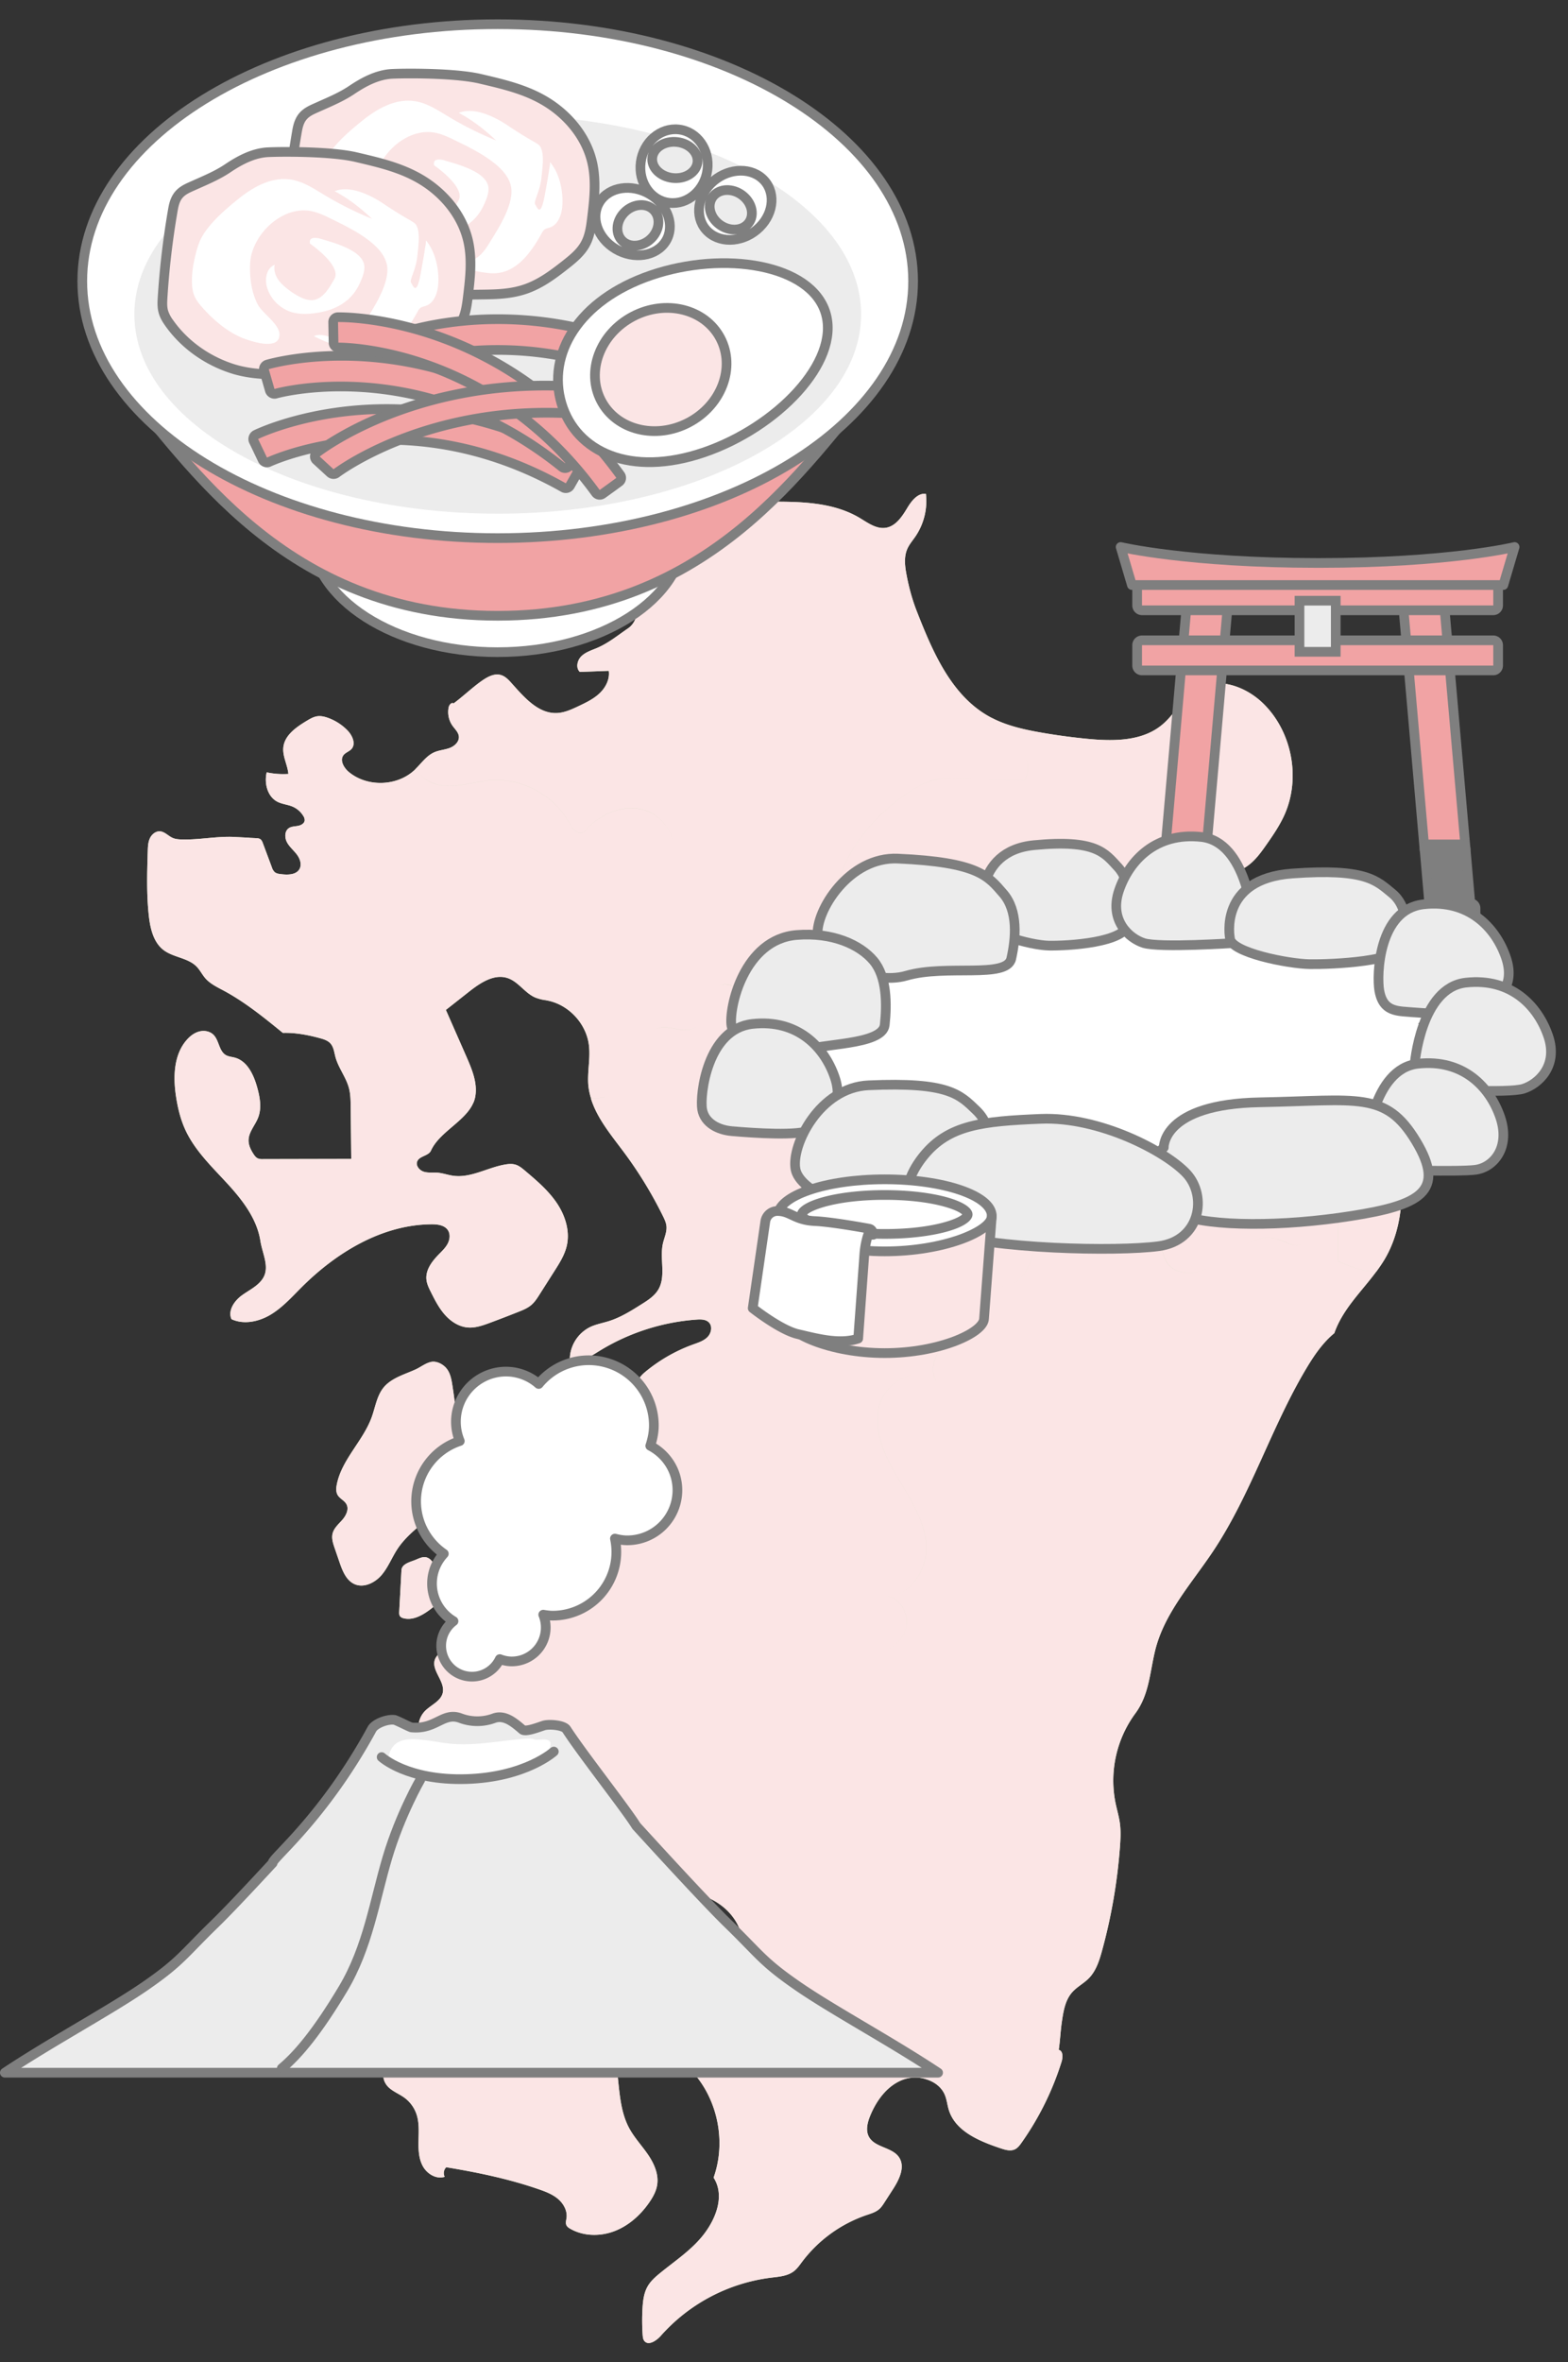
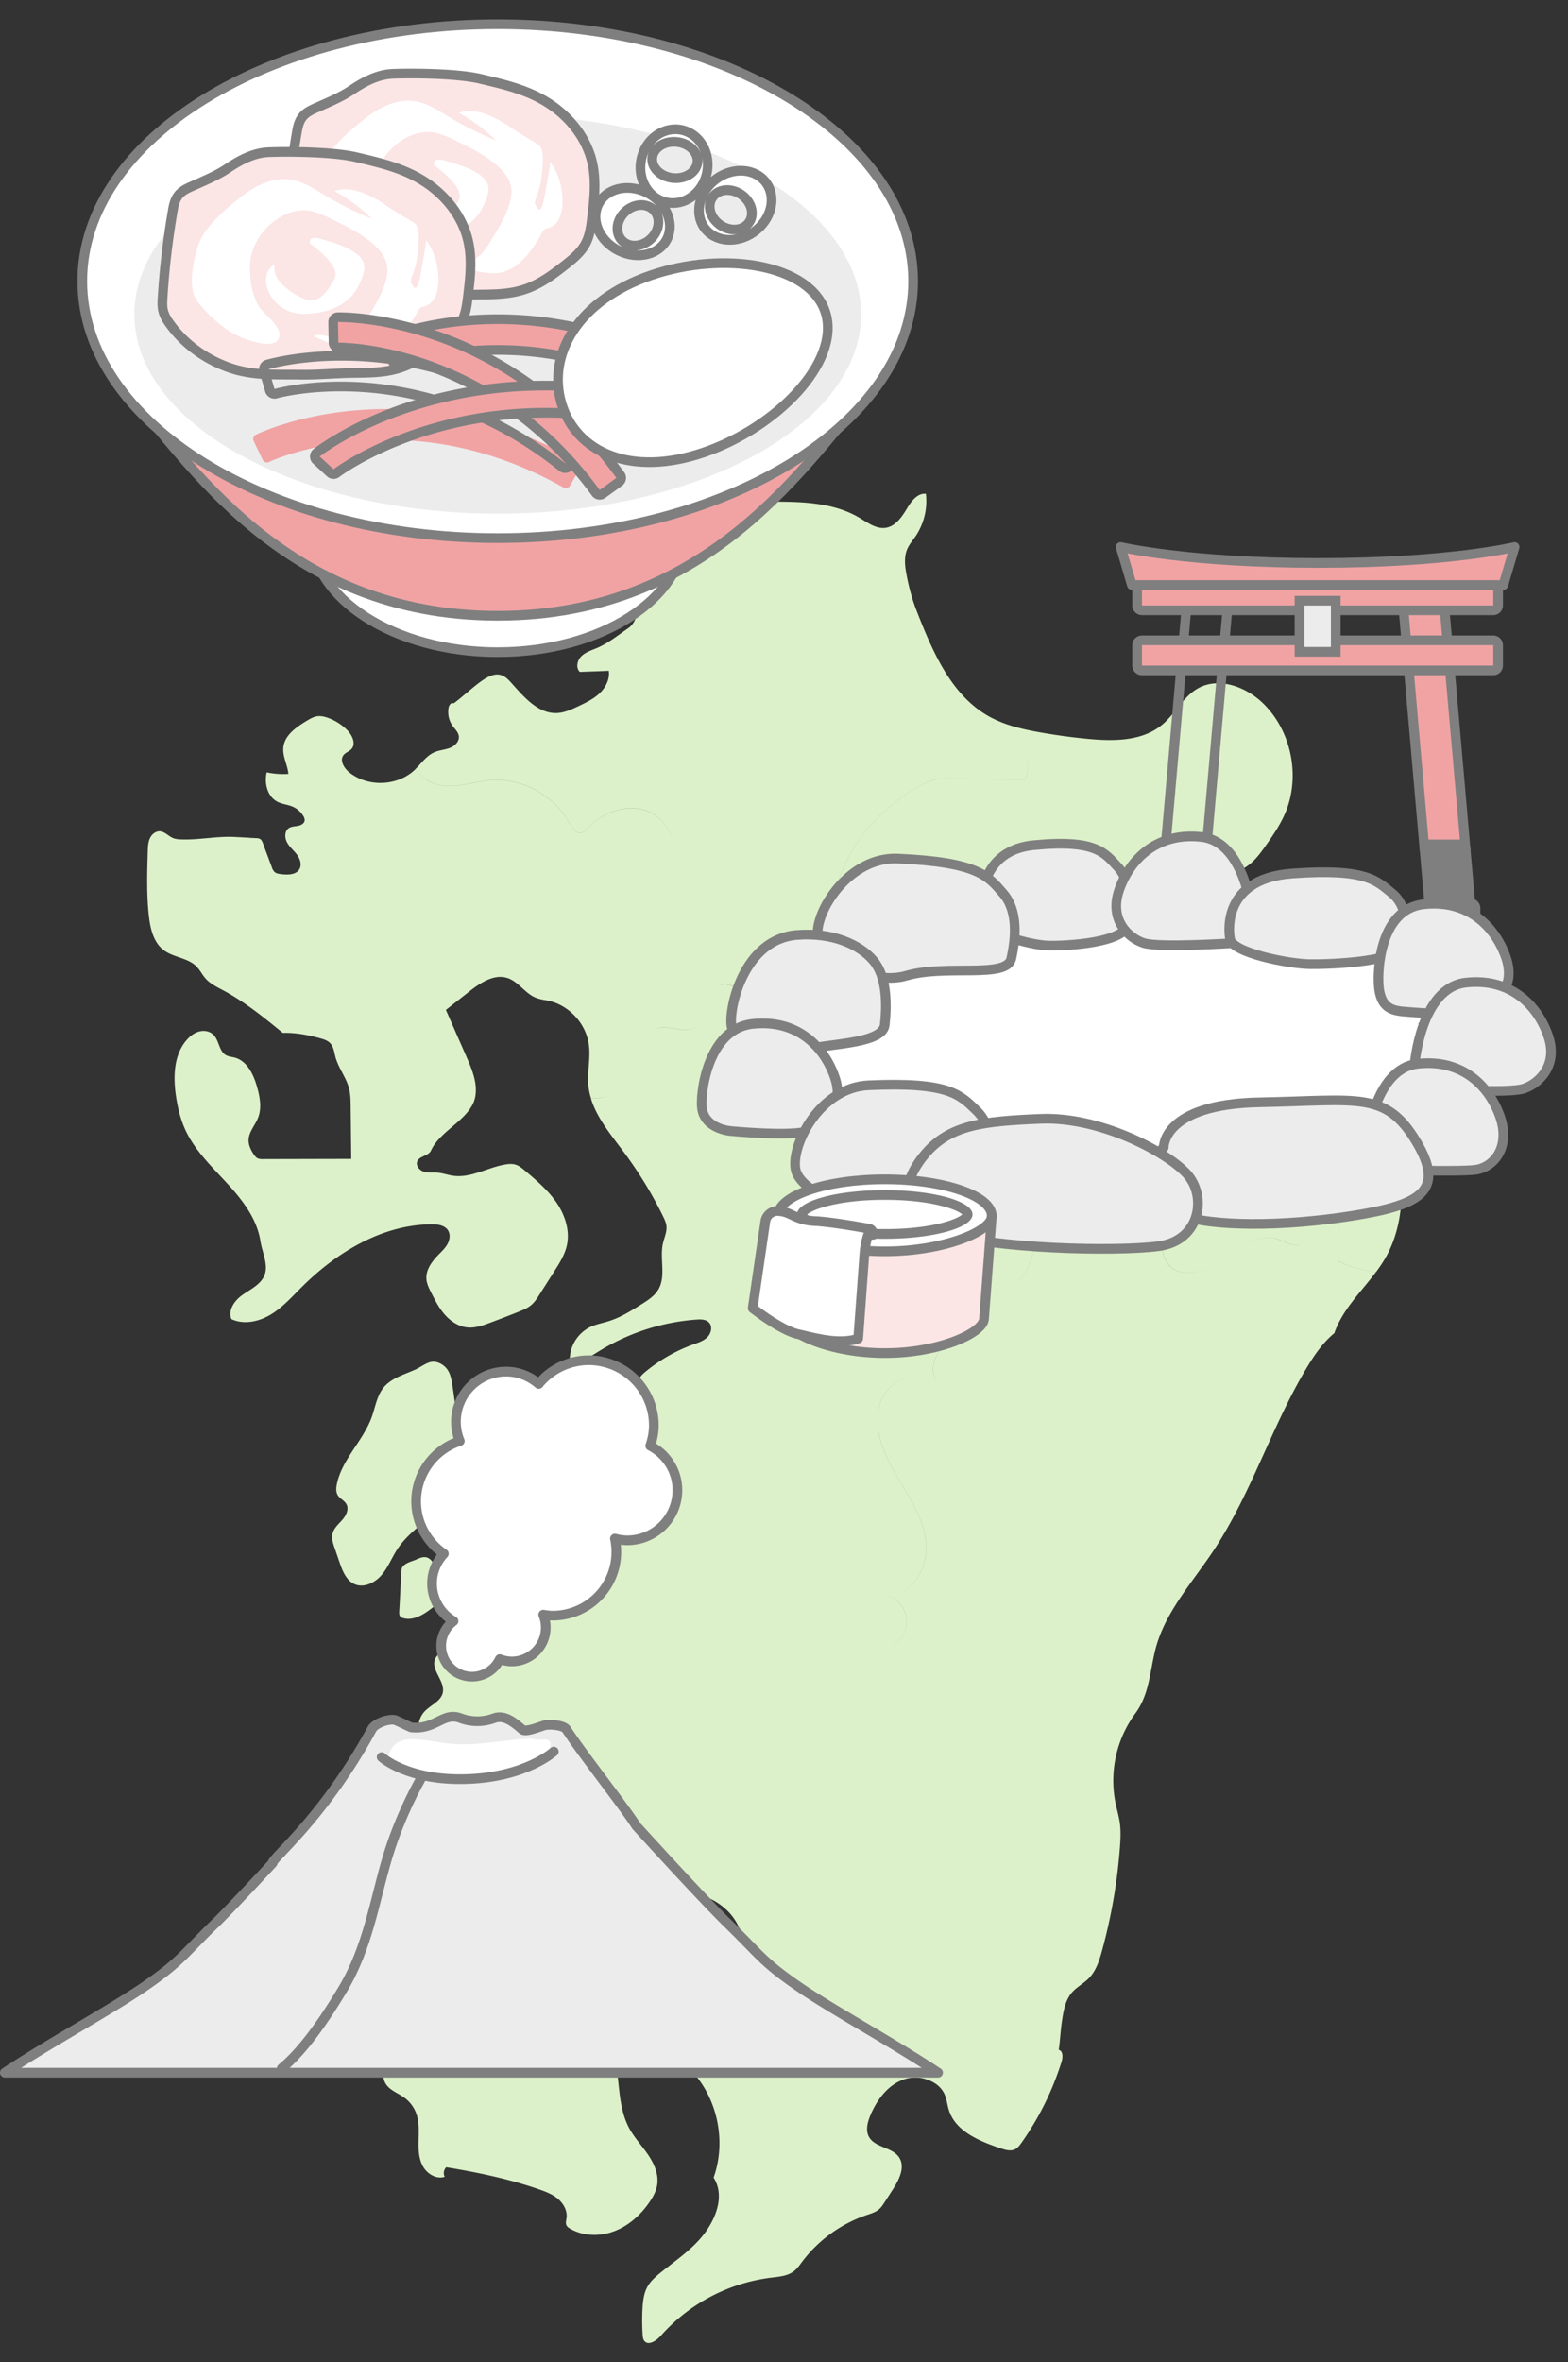
<svg xmlns="http://www.w3.org/2000/svg" width="81" height="122" viewBox="0 0 81 122" fill="none">
  <rect x="0" y="0" width="81" height="122" fill="#333333" stroke="none" />
  <g clip-path="url(#clip0_17942_31843)">
    <path d="M47.83 25.504a3.252 3.252 0 01-.54 2.2c-.146.214-.32.412-.423.65-.161.372-.131.799-.061 1.199.116.668.3 1.367.547 1.999.826 2.11 1.793 4.388 3.783 5.474.068.038.14.07.21.105-.008.03-.02.06-.026.09-.034.174-.05.359.019.521a.572.572 0 000 .002c-.068-.162-.052-.347-.018-.52.007-.031.018-.06.026-.091.747.364 1.572.548 2.392.693.816.144 1.638.255 2.462.334 1.33.127 2.806.126 3.833-.73.68-.565 1.08-1.447 1.85-1.88 1.068-.598 2.458-.093 3.342.753 1.51 1.447 1.983 3.871 1.127 5.78-.248.552-.591 1.055-.939 1.55-.273.39-.557.783-.94 1.065-.743.548-1.725.594-2.62.82-.894.227-1.855.822-1.904 1.744-.036.685.464 1.29 1.031 1.678 1.54 1.05 3.651.924 5.511.809.592.033 1.114.419 1.702.494.498.064.995-.1 1.458-.293.285-.118.57-.25.875-.298.305-.047.66.002.888.21.503.026-.198.793-.688 1.296-.541-.123-.647 1.161-.978 1.608-.296.398-.608.889-.441 1.356.16.449.675.636 1.056.922.617.463.909 1.234 1.15 1.967.435 1.326.807 2.688.878 4.082.07 1.394-.18 2.834-.912 4.022a8.062 8.062 0 01-.395.575 5.231 5.231 0 01-1.95-.563l.01-2.43c-.163-.1-.303-.1-.432-.038.128-.06.267-.06.428.04l-.01 2.43a5.244 5.244 0 001.95.562c-.772 1.04-1.724 1.927-2.152 3.16-.598.493-1.042 1.145-1.44 1.81-1.82 3.04-2.861 6.51-4.827 9.458-1.113 1.67-2.543 3.219-3.002 5.172-.274 1.166-.308 2.25-1.021 3.213a5.855 5.855 0 00-1.013 4.613c.071.342.173.677.222 1.023.06.424.036.855.004 1.282a28.182 28.182 0 01-.923 5.323c-.14.512-.308 1.041-.679 1.42-.267.273-.623.449-.873.737-.35.403-.442.962-.52 1.49-.07.46-.095 1.011-.164 1.471.23.062.216.392.145.619a15.018 15.018 0 01-2.077 4.193c-.09.126-.187.255-.326.324-.227.113-.5.034-.74-.047-1.098-.368-2.34-.878-2.681-1.984-.077-.249-.1-.513-.197-.755-.171-.432-.563-.714-1.012-.839 0-.002 0-.003.002-.005l-.145-.034a1.875 1.875 0 00-1.023.074c-.803.304-1.356 1.058-1.683 1.852-.144.349-.25.761-.07 1.093.305.565 1.207.53 1.56 1.066.327.495.003 1.147-.318 1.645l-.43.667c-.082.128-.165.258-.28.358-.181.16-.423.23-.652.307a7.005 7.005 0 00-3.325 2.406c-.133.177-.26.364-.437.499-.327.249-.765.279-1.173.329a9.127 9.127 0 00-5.696 3.002c-.226.257-.645.533-.853.261-.064-.085-.075-.198-.083-.304a10.994 10.994 0 01-.008-1.374c.023-.395.071-.803.27-1.145.155-.266.391-.475.63-.671.808-.661 1.705-1.243 2.324-2.084.62-.84 1.013-1.973.448-2.851.649-1.816.233-3.971-1.044-5.415-.239-.271-.516-.536-.605-.886-.11-.431.093-.892.004-1.328-.188-.92-1.438-1.141-1.995-1.896a.735.735 0 01-.165-.414.76.76 0 01.079-.317 1.716 1.716 0 011.555-.988 1.717 1.717 0 011.523 1.041c.08.197.146.435.343.517.132.056.285.019.42-.033 1.22-.47 1.717-2.116 1.152-3.295-.566-1.178-1.95-1.825-3.256-1.755-.48.026-1.029.197-1.197.647-.208.555.292 1.17.148 1.745-.222.888-1.772.967-1.787 1.883-.553.892-.464 2.025-.355 3.07l.261 2.523c.084.802.174 1.627.554 2.337.265.494.656.906.973 1.369.316.462.564 1.015.478 1.568-.051.331-.22.634-.41.909-.448.647-1.06 1.198-1.795 1.48-.735.281-1.598.271-2.281-.12-.082-.046-.166-.103-.204-.189-.052-.116-.009-.25.008-.376.047-.375-.163-.747-.453-.988-.291-.242-.655-.376-1.012-.499-1.543-.532-3.14-.862-4.75-1.127a.425.425 0 00-.081.494c-.433.141-.913-.152-1.13-.552-.217-.4-.23-.875-.22-1.33.01-.455.039-.922-.106-1.352a1.751 1.751 0 00-.617-.847c-.261-.192-.575-.311-.813-.53-.238-.22-.382-.603-.195-.868.186-.264.588-.259.887-.135.3.123.563.336.878.409.49.113.983-.13 1.427-.365.536-.285 1.093-.588 1.433-1.09.346-.513.415-1.16.458-1.778.095-1.386.103-2.801-.274-4.14-.376-1.337-1.18-2.603-2.394-3.28-.47-.263-1.066-.531-1.12-1.067-.045-.465.358-.832.63-1.213.347-.487.556-1.087.486-1.681a2.079 2.079 0 00-.015-2.057c-.196-.33-.487-.609-.611-.972a1.203 1.203 0 01.256-1.185c.314-.336.843-.52.942-.97.13-.594-.623-1.163-.4-1.729.066-.165.206-.288.344-.399.464-.37 1.05-.693 1.625-.55.186.045.36.138.55.167.446.07.874-.229 1.15-.587.237-.306.406-.66.628-.975v-.001c.036-.052.07-.105.11-.155.237-.29.539-.521.822-.767a8.975 8.975 0 002.988-5.591c.037-.285.072-.598.28-.795.155-.145.372-.194.572-.26a2.88 2.88 0 001.747-1.67c.3-.776.06-1.671-.336-2.403-.155-.287.104-.62.355-.83.74-.62 1.59-1.11 2.499-1.438.263-.095.543-.183.74-.382.197-.2.27-.553.076-.755-.157-.163-.413-.165-.638-.149a11.114 11.114 0 00-5.055 1.64c-.459.285-.965.62-1.494.51a1.89 1.89 0 011.061-1.77c.3-.14.63-.198.946-.297.612-.19 1.163-.537 1.705-.879.325-.204.66-.42.857-.75.413-.694.063-1.594.24-2.382.068-.302.215-.598.182-.906-.02-.176-.097-.34-.175-.5a21.227 21.227 0 00-2.055-3.354c-.64-.857-1.365-1.727-1.67-2.729.244.002.49-.021.726-.084a2.89 2.89 0 00.005-.004c-.237.063-.48.086-.725.084a3.31 3.31 0 01-.14-.669c-.063-.7.12-1.41.026-2.109-.143-1.067-.99-2.004-2.036-2.255a5.81 5.81 0 00-.229-.048v.004a2.429 2.429 0 01-.497-.132c-.541-.228-.876-.82-1.433-1.006-.7-.235-1.417.248-1.997.704l-1.194.94 1.062 2.416c.291.664.59 1.38.45 2.091a1.47 1.47 0 01-.094.297l-.003-.001c-.41.95-1.747 1.495-2.185 2.462-.128.282-.6.273-.711.561-.085.22.116.458.34.529.225.07.467.032.702.05.278.022.544.122.82.16.907.124 1.762-.419 2.663-.578.186-.033.38-.05.56.006.185.058.338.187.486.312.596.504 1.2 1.017 1.638 1.664.437.647.693 1.456.516 2.217-.109.468-.371.884-.63 1.29l-.78 1.227c-.12.19-.245.383-.415.53-.193.167-.434.266-.672.36-.484.192-.97.38-1.458.561-.375.14-.767.28-1.166.245-.456-.04-.868-.31-1.172-.654-.304-.342-.515-.755-.72-1.165-.108-.214-.217-.436-.237-.674-.04-.495.3-.934.647-1.288.168-.17.345-.34.455-.552.11-.213.14-.484.012-.686-.171-.266-.538-.313-.855-.31-2.549.02-4.903 1.451-6.707 3.253-.502.5-.981 1.04-1.589 1.408-.607.367-1.386.538-2.031.24-.195-.43.13-.926.509-1.21.379-.284.842-.485 1.102-.88.385-.586-.012-1.27-.12-1.962-.182-1.148-.936-2.116-1.723-2.971-.788-.856-1.651-1.68-2.142-2.733-.258-.555-.404-1.156-.494-1.762-.151-1.01-.116-2.145.56-2.91.171-.195.386-.361.637-.428.251-.068.54-.022.729.158.305.29.287.849.652 1.06.14.08.31.089.466.132.642.178.969.884 1.148 1.525.143.51.244 1.067.055 1.562-.153.402-.492.748-.497 1.178-.003.25.11.488.246.699.061.095.132.193.235.24a.649.649 0 00.27.036l4.553-.01-.03-2.721c-.004-.312-.008-.627-.087-.929-.148-.57-.548-1.048-.7-1.616-.065-.243-.09-.514-.26-.7-.13-.143-.323-.21-.51-.261-.629-.174-1.294-.302-1.947-.282-.972-.793-1.952-1.59-3.057-2.184-.339-.181-.698-.351-.95-.641-.162-.188-.272-.418-.445-.596-.447-.461-1.199-.469-1.71-.858-.523-.4-.686-1.11-.76-1.764-.123-1.11-.09-2.23-.056-3.346.007-.224.015-.455.11-.66.093-.203.295-.374.519-.36.25.015.432.243.663.342.154.067.328.073.496.078.886.022 1.795-.175 2.68-.13l.777.04-.001.005.367.018a.408.408 0 01.19.042c.079.047.116.138.148.224l.46 1.233a.592.592 0 00.146.252c.087.075.209.093.324.106.35.043.788.044.96-.265.13-.236.024-.536-.139-.751-.162-.215-.38-.39-.507-.627s-.129-.58.094-.732c.134-.09.308-.088.468-.117.16-.029.336-.122.351-.284a.386.386 0 00-.07-.227 1.203 1.203 0 00-.56-.486c-.252-.106-.537-.124-.78-.25-.515-.267-.687-.954-.552-1.518a4.08 4.08 0 001.12.082c-.041-.467-.309-.908-.26-1.374.068-.63.668-1.043 1.21-1.37.168-.1.342-.204.536-.233.19-.029.385.018.566.083.378.137.725.36 1.005.65.25.259.443.69.202.958-.115.127-.301.177-.408.312-.211.267.014.66.276.877.952.788 2.489.74 3.39-.104l.04-.038c.275.377.673.668 1.126.788.886.236 1.806-.138 2.719-.218 1.635-.145 3.316.754 4.105 2.193.151.275.4.622.69.503.087-.036.152-.11.216-.18.747-.812 1.929-1.293 2.986-.976.84.252 1.485 1.098 1.498 1.945-.012-.848-.657-1.697-1.498-1.95-1.057-.316-2.239.165-2.985.977-.064.07-.129.144-.216.18-.29.12-.54-.227-.69-.503-.79-1.44-2.471-2.338-4.106-2.193-.913.08-1.833.454-2.719.219a2.077 2.077 0 01-1.127-.79c.319-.31.581-.7.988-.877.25-.109.533-.124.789-.22.255-.096.5-.324.473-.596-.021-.215-.2-.374-.326-.55a1.235 1.235 0 01-.201-.95c.026-.127.148-.28.255-.205.413-.3.953-.802 1.367-1.101.32-.233.706-.477 1.085-.363.216.065.38.237.531.405.653.73 1.39 1.605 2.368 1.556.384-.02.744-.186 1.092-.35.391-.185.79-.375 1.103-.673.313-.298.533-.729.47-1.157-.5.02-.998.038-1.497.056-.21-.205-.138-.58.066-.792.204-.212.496-.309.768-.42.617-.251 1.106-.66 1.656-1.035.41-.279.58-.86.384-1.315-.148-.345-.472-.606-.557-.972-.082-.349.082-.718.332-.975.25-.256.576-.422.896-.583l1.98-.995a3.17 3.17 0 01.652-.27c.223-.055.456-.06.683-.094a2.921 2.921 0 001.53-.72c.204-.185.387-.404.638-.515.227-.101.483-.104.731-.105 1.606-.006 3.302.012 4.685.83.425.253.867.591 1.357.519.515-.076.846-.573 1.114-1.02.22-.368.54-.784.965-.735zm-9.898 60.093a5.28 5.28 0 00-.437.194l.001.001a5.2 5.2 0 01.439-.196h-.003zm7.07-.106a2.978 2.978 0 01-.234.033c-.016.002-.032.001-.048.002.017-.001.034 0 .05-.002.078-.007.155-.02.233-.033zm.727-3.064c.82.025 1.32 1.077 1.011 1.837-.246.604-.832.995-1.472 1.169.64-.174 1.228-.564 1.474-1.17.308-.756-.185-1.803-.999-1.836h-.014zm-6.848 2.883zm.75-.123zm-17.602-4.756c.232.059.379.31.469.511.22.492.482 1.147.212 1.667-.114.22-.313.383-.512.53-.399.296-.893.568-1.37.43a.303.303 0 01-.16-.093c-.051-.068-.05-.16-.045-.245l.116-2.14c.018-.325.456-.423.713-.527.175-.072.382-.183.577-.133zm24.254 1.931zm1.12-11.39c-.86.034-1.767.76-1.989 1.656-.309 1.246.274 2.53.927 3.635s1.414 2.222 1.505 3.503c.076 1.08-.57 2.285-1.541 2.59.973-.303 1.62-1.51 1.544-2.59-.091-1.28-.852-2.398-1.505-3.503-.653-1.106-1.236-2.39-.927-3.636.222-.895 1.128-1.621 1.988-1.655h-.003zm-25.13-.636c.281-.058.608.116.785.327.21.252.267.595.315.908.145.939.25 1.885.314 2.832.058.857.074 1.755-.296 2.53-.603 1.26-2.067 1.88-2.844 3.042-.295.44-.484.95-.825 1.357-.341.406-.917.694-1.403.483-.43-.189-.625-.681-.778-1.126l-.254-.74c-.083-.241-.167-.5-.106-.748.07-.286.313-.49.506-.712.194-.222.35-.544.21-.803-.105-.194-.342-.285-.454-.474-.095-.163-.08-.367-.043-.552.257-1.287 1.359-2.242 1.804-3.476.186-.517.264-1.093.608-1.52.214-.264.51-.44.815-.582.28-.13.57-.232.85-.361.258-.12.514-.326.796-.385zm5.757 1.297c.685 0 1.393.214 1.996.522.184.094.383.208.451.404.07.198-.02.415-.112.604a13.097 13.097 0 01-.862 1.512c-.218.328-.458.654-.784.875-.706.477-1.64.366-2.482.236a1.258 1.258 0 01-.414-.113 1.162 1.162 0 01-.33-.308 7.654 7.654 0 01-.565-.797c-.202-.326-.385-.718-.265-1.083.088-.267.322-.457.543-.632.34-.267.69-.528 1.075-.729.328-.171.684-.274 1.04-.373a2.65 2.65 0 01.71-.118zm23.108-5.201a.708.708 0 00-.14.035c-.468.176-.54.788-.734 1.248-.282.663-.917 1.094-1.412 1.618-.495.522-.87 1.323-.506 1.943l.005.004c-.367-.62.008-1.423.504-1.947.495-.523 1.129-.955 1.41-1.618.196-.46.268-1.072.735-1.248a.703.703 0 01.138-.035zm.64.007h.002l.017-.001h-.019zm.3-.041zM49.421 51.24c-.518-.292-1.134-.477-1.71-.325-.026.007-.052.017-.078.025a.988.988 0 01.072-.022c.575-.152 1.191.033 1.709.325 1.604.906 2.456 2.725 2.961 4.496.506 1.772.78 3.641 1.68 5.248a5.83 5.83 0 001.468 1.719 4.856 4.856 0 01-1.992.675c-.028 1.168-.368 2.669-1.376 2.993 1.01-.323 1.35-1.824 1.378-2.993a4.858 4.858 0 001.993-.675c.873.684 1.932 1.072 3.01.871.297-.055.611-.151.892-.038.59.238.508 1.104.844 1.645.456.731 1.469.637 2.296.247-.827.388-1.837.481-2.292-.25-.336-.54-.254-1.407-.844-1.645-.28-.113-.596-.016-.893.04-1.077.2-2.136-.188-3.009-.872a5.834 5.834 0 01-1.468-1.72c-.9-1.607-1.176-3.475-1.681-5.247-.506-1.771-1.356-3.591-2.96-4.497zm13.68 13.881a3.4 3.4 0 010 .001zm2.846-1.142c-.564-.162-1.11.018-1.632.315.52-.295 1.065-.474 1.628-.313.41.118.805.415 1.22.315a.788.788 0 00.003-.002c-.415.1-.809-.198-1.219-.316zM52.925 38.958c.212.418.23.94-.008 1.347l-3.254-.114c-.45-.015-.905-.03-1.344.07-.48.112-.917.36-1.33.628-2.51 1.628-4.489 4.59-3.82 7.506.192.837.592 1.64.574 2.499a2.756 2.756 0 01-.113.714c-1.563-.662-3.84.309-5.483-.526-.205-.104-.408-.24-.638-.25a.6.6 0 00-.383.106.602.602 0 01.378-.101c.23.01.433.144.639.249 1.642.835 3.918-.136 5.481.526.269.114.52.272.74.5.574.6.74 1.494 1.278 2.127.335.396.968.578 1.433.46l.007-.003c-.465.119-1.098-.064-1.434-.46-.537-.633-.703-1.527-1.278-2.127a2.182 2.182 0 00-.74-.499 2.72 2.72 0 00.114-.715c.018-.857-.381-1.662-.573-2.498-.669-2.916 1.309-5.878 3.818-7.506.414-.269.851-.516 1.331-.627.439-.102.895-.087 1.344-.072l3.254.115c.24-.407.22-.93.007-1.349zM35.992 53.011a.836.836 0 01-.15.091c-.649.306-1.546-.337-2.082.138.537-.467 1.43.17 2.077-.134a.84.84 0 00.155-.095zm16.646-14.439z" fill="#DCF1C9" />
-     <path d="M47.83 25.504a3.252 3.252 0 01-.54 2.2c-.146.214-.32.412-.423.65-.161.372-.131.799-.061 1.199.116.668.3 1.367.547 1.999.826 2.11 1.793 4.388 3.783 5.474.068.038.14.07.21.105-.008.03-.02.06-.026.09-.034.174-.05.359.019.521a.572.572 0 000 .002c-.068-.162-.052-.347-.018-.52.007-.031.018-.06.026-.091.747.364 1.572.548 2.392.693.816.144 1.638.255 2.462.334 1.33.127 2.806.126 3.833-.73.68-.565 1.08-1.447 1.85-1.88 1.068-.598 2.458-.093 3.342.753 1.51 1.447 1.983 3.871 1.127 5.78-.248.552-.591 1.055-.939 1.55-.273.39-.557.783-.94 1.065-.743.548-1.725.594-2.62.82-.894.227-1.855.822-1.904 1.744-.036.685.464 1.29 1.031 1.678 1.54 1.05 3.651.924 5.511.809.592.033 1.114.419 1.702.494.498.064.995-.1 1.458-.293.285-.118.57-.25.875-.298.305-.047.66.002.888.21.503.026-.198.793-.688 1.296-.541-.123-.647 1.161-.978 1.608-.296.398-.608.889-.441 1.356.16.449.675.636 1.056.922.617.463.909 1.234 1.15 1.967.435 1.326.807 2.688.878 4.082.07 1.394-.18 2.834-.912 4.022a8.062 8.062 0 01-.395.575 5.231 5.231 0 01-1.95-.563l.01-2.43c-.163-.1-.303-.1-.432-.038.128-.06.267-.06.428.04l-.01 2.43a5.244 5.244 0 001.95.562c-.772 1.04-1.724 1.927-2.152 3.16-.598.493-1.042 1.145-1.44 1.81-1.82 3.04-2.861 6.51-4.827 9.458-1.113 1.67-2.543 3.219-3.002 5.172-.274 1.166-.308 2.25-1.021 3.213a5.855 5.855 0 00-1.013 4.613c.071.342.173.677.222 1.023.06.424.036.855.004 1.282a28.182 28.182 0 01-.923 5.323c-.14.512-.308 1.041-.679 1.42-.267.273-.623.449-.873.737-.35.403-.442.962-.52 1.49-.07.46-.095 1.011-.164 1.471.23.062.216.392.145.619a15.018 15.018 0 01-2.077 4.193c-.09.126-.187.255-.326.324-.227.113-.5.034-.74-.047-1.098-.368-2.34-.878-2.681-1.984-.077-.249-.1-.513-.197-.755-.171-.432-.563-.714-1.012-.839 0-.002 0-.003.002-.005l-.145-.034a1.875 1.875 0 00-1.023.074c-.803.304-1.356 1.058-1.683 1.852-.144.349-.25.761-.07 1.093.305.565 1.207.53 1.56 1.066.327.495.003 1.147-.318 1.645l-.43.667c-.082.128-.165.258-.28.358-.181.16-.423.23-.652.307a7.005 7.005 0 00-3.325 2.406c-.133.177-.26.364-.437.499-.327.249-.765.279-1.173.329a9.127 9.127 0 00-5.696 3.002c-.226.257-.645.533-.853.261-.064-.085-.075-.198-.083-.304a10.994 10.994 0 01-.008-1.374c.023-.395.071-.803.27-1.145.155-.266.391-.475.63-.671.808-.661 1.705-1.243 2.324-2.084.62-.84 1.013-1.973.448-2.851.649-1.816.233-3.971-1.044-5.415-.239-.271-.516-.536-.605-.886-.11-.431.093-.892.004-1.328-.188-.92-1.438-1.141-1.995-1.896a.735.735 0 01-.165-.414.76.76 0 01.079-.317 1.716 1.716 0 011.555-.988 1.717 1.717 0 011.523 1.041c.08.197.146.435.343.517.132.056.285.019.42-.033 1.22-.47 1.717-2.116 1.152-3.295-.566-1.178-1.95-1.825-3.256-1.755-.48.026-1.029.197-1.197.647-.208.555.292 1.17.148 1.745-.222.888-1.772.967-1.787 1.883-.553.892-.464 2.025-.355 3.07l.261 2.523c.084.802.174 1.627.554 2.337.265.494.656.906.973 1.369.316.462.564 1.015.478 1.568-.051.331-.22.634-.41.909-.448.647-1.06 1.198-1.795 1.48-.735.281-1.598.271-2.281-.12-.082-.046-.166-.103-.204-.189-.052-.116-.009-.25.008-.376.047-.375-.163-.747-.453-.988-.291-.242-.655-.376-1.012-.499-1.543-.532-3.14-.862-4.75-1.127a.425.425 0 00-.081.494c-.433.141-.913-.152-1.13-.552-.217-.4-.23-.875-.22-1.33.01-.455.039-.922-.106-1.352a1.751 1.751 0 00-.617-.847c-.261-.192-.575-.311-.813-.53-.238-.22-.382-.603-.195-.868.186-.264.588-.259.887-.135.3.123.563.336.878.409.49.113.983-.13 1.427-.365.536-.285 1.093-.588 1.433-1.09.346-.513.415-1.16.458-1.778.095-1.386.103-2.801-.274-4.14-.376-1.337-1.18-2.603-2.394-3.28-.47-.263-1.066-.531-1.12-1.067-.045-.465.358-.832.63-1.213.347-.487.556-1.087.486-1.681a2.079 2.079 0 00-.015-2.057c-.196-.33-.487-.609-.611-.972a1.203 1.203 0 01.256-1.185c.314-.336.843-.52.942-.97.13-.594-.623-1.163-.4-1.729.066-.165.206-.288.344-.399.464-.37 1.05-.693 1.625-.55.186.045.36.138.55.167.446.07.874-.229 1.15-.587.237-.306.406-.66.628-.975v-.001c.036-.052.07-.105.11-.155.237-.29.539-.521.822-.767a8.975 8.975 0 002.988-5.591c.037-.285.072-.598.28-.795.155-.145.372-.194.572-.26a2.88 2.88 0 001.747-1.67c.3-.776.06-1.671-.336-2.403-.155-.287.104-.62.355-.83.74-.62 1.59-1.11 2.499-1.438.263-.095.543-.183.74-.382.197-.2.27-.553.076-.755-.157-.163-.413-.165-.638-.149a11.114 11.114 0 00-5.055 1.64c-.459.285-.965.62-1.494.51a1.89 1.89 0 011.061-1.77c.3-.14.63-.198.946-.297.612-.19 1.163-.537 1.705-.879.325-.204.66-.42.857-.75.413-.694.063-1.594.24-2.382.068-.302.215-.598.182-.906-.02-.176-.097-.34-.175-.5a21.227 21.227 0 00-2.055-3.354c-.64-.857-1.365-1.727-1.67-2.729.244.002.49-.021.726-.084a2.89 2.89 0 00.005-.004c-.237.063-.48.086-.725.084a3.31 3.31 0 01-.14-.669c-.063-.7.12-1.41.026-2.109-.143-1.067-.99-2.004-2.036-2.255a5.81 5.81 0 00-.229-.048v.004a2.429 2.429 0 01-.497-.132c-.541-.228-.876-.82-1.433-1.006-.7-.235-1.417.248-1.997.704l-1.194.94 1.062 2.416c.291.664.59 1.38.45 2.091a1.47 1.47 0 01-.094.297l-.003-.001c-.41.95-1.747 1.495-2.185 2.462-.128.282-.6.273-.711.561-.085.22.116.458.34.529.225.07.467.032.702.05.278.022.544.122.82.16.907.124 1.762-.419 2.663-.578.186-.033.38-.05.56.006.185.058.338.187.486.312.596.504 1.2 1.017 1.638 1.664.437.647.693 1.456.516 2.217-.109.468-.371.884-.63 1.29l-.78 1.227c-.12.19-.245.383-.415.53-.193.167-.434.266-.672.36-.484.192-.97.38-1.458.561-.375.14-.767.28-1.166.245-.456-.04-.868-.31-1.172-.654-.304-.342-.515-.755-.72-1.165-.108-.214-.217-.436-.237-.674-.04-.495.3-.934.647-1.288.168-.17.345-.34.455-.552.11-.213.14-.484.012-.686-.171-.266-.538-.313-.855-.31-2.549.02-4.903 1.451-6.707 3.253-.502.5-.981 1.04-1.589 1.408-.607.367-1.386.538-2.031.24-.195-.43.13-.926.509-1.21.379-.284.842-.485 1.102-.88.385-.586-.012-1.27-.12-1.962-.182-1.148-.936-2.116-1.723-2.971-.788-.856-1.651-1.68-2.142-2.733-.258-.555-.404-1.156-.494-1.762-.151-1.01-.116-2.145.56-2.91.171-.195.386-.361.637-.428.251-.068.54-.022.729.158.305.29.287.849.652 1.06.14.08.31.089.466.132.642.178.969.884 1.148 1.525.143.51.244 1.067.055 1.562-.153.402-.492.748-.497 1.178-.003.25.11.488.246.699.061.095.132.193.235.24a.649.649 0 00.27.036l4.553-.01-.03-2.721c-.004-.312-.008-.627-.087-.929-.148-.57-.548-1.048-.7-1.616-.065-.243-.09-.514-.26-.7-.13-.143-.323-.21-.51-.261-.629-.174-1.294-.302-1.947-.282-.972-.793-1.952-1.59-3.057-2.184-.339-.181-.698-.351-.95-.641-.162-.188-.272-.418-.445-.596-.447-.461-1.199-.469-1.71-.858-.523-.4-.686-1.11-.76-1.764-.123-1.11-.09-2.23-.056-3.346.007-.224.015-.455.11-.66.093-.203.295-.374.519-.36.25.015.432.243.663.342.154.067.328.073.496.078.886.022 1.795-.175 2.68-.13l.777.04-.001.005.367.018a.408.408 0 01.19.042c.079.047.116.138.148.224l.46 1.233a.592.592 0 00.146.252c.087.075.209.093.324.106.35.043.788.044.96-.265.13-.236.024-.536-.139-.751-.162-.215-.38-.39-.507-.627s-.129-.58.094-.732c.134-.09.308-.088.468-.117.16-.029.336-.122.351-.284a.386.386 0 00-.07-.227 1.203 1.203 0 00-.56-.486c-.252-.106-.537-.124-.78-.25-.515-.267-.687-.954-.552-1.518a4.08 4.08 0 001.12.082c-.041-.467-.309-.908-.26-1.374.068-.63.668-1.043 1.21-1.37.168-.1.342-.204.536-.233.19-.029.385.018.566.083.378.137.725.36 1.005.65.25.259.443.69.202.958-.115.127-.301.177-.408.312-.211.267.014.66.276.877.952.788 2.489.74 3.39-.104l.04-.038c.275.377.673.668 1.126.788.886.236 1.806-.138 2.719-.218 1.635-.145 3.316.754 4.105 2.193.151.275.4.622.69.503.087-.036.152-.11.216-.18.747-.812 1.929-1.293 2.986-.976.84.252 1.485 1.098 1.498 1.945-.012-.848-.657-1.697-1.498-1.95-1.057-.316-2.239.165-2.985.977-.064.07-.129.144-.216.18-.29.12-.54-.227-.69-.503-.79-1.44-2.471-2.338-4.106-2.193-.913.08-1.833.454-2.719.219a2.077 2.077 0 01-1.127-.79c.319-.31.581-.7.988-.877.25-.109.533-.124.789-.22.255-.096.5-.324.473-.596-.021-.215-.2-.374-.326-.55a1.235 1.235 0 01-.201-.95c.026-.127.148-.28.255-.205.413-.3.953-.802 1.367-1.101.32-.233.706-.477 1.085-.363.216.065.38.237.531.405.653.73 1.39 1.605 2.368 1.556.384-.02.744-.186 1.092-.35.391-.185.79-.375 1.103-.673.313-.298.533-.729.47-1.157-.5.02-.998.038-1.497.056-.21-.205-.138-.58.066-.792.204-.212.496-.309.768-.42.617-.251 1.106-.66 1.656-1.035.41-.279.58-.86.384-1.315-.148-.345-.472-.606-.557-.972-.082-.349.082-.718.332-.975.25-.256.576-.422.896-.583l1.98-.995a3.17 3.17 0 01.652-.27c.223-.055.456-.06.683-.094a2.921 2.921 0 001.53-.72c.204-.185.387-.404.638-.515.227-.101.483-.104.731-.105 1.606-.006 3.302.012 4.685.83.425.253.867.591 1.357.519.515-.076.846-.573 1.114-1.02.22-.368.54-.784.965-.735zm-9.898 60.093a5.28 5.28 0 00-.437.194l.001.001a5.2 5.2 0 01.439-.196h-.003zm7.07-.106a2.978 2.978 0 01-.234.033c-.016.002-.032.001-.048.002.017-.001.034 0 .05-.002.078-.007.155-.02.233-.033zm.727-3.064c.82.025 1.32 1.077 1.011 1.837-.246.604-.832.995-1.472 1.169.64-.174 1.228-.564 1.474-1.17.308-.756-.185-1.803-.999-1.836h-.014zm-6.848 2.883zm.75-.123zm-17.602-4.756c.232.059.379.31.469.511.22.492.482 1.147.212 1.667-.114.22-.313.383-.512.53-.399.296-.893.568-1.37.43a.303.303 0 01-.16-.093c-.051-.068-.05-.16-.045-.245l.116-2.14c.018-.325.456-.423.713-.527.175-.072.382-.183.577-.133zm24.254 1.931zm1.12-11.39c-.86.034-1.767.76-1.989 1.656-.309 1.246.274 2.53.927 3.635s1.414 2.222 1.505 3.503c.076 1.08-.57 2.285-1.541 2.59.973-.303 1.62-1.51 1.544-2.59-.091-1.28-.852-2.398-1.505-3.503-.653-1.106-1.236-2.39-.927-3.636.222-.895 1.128-1.621 1.988-1.655h-.003zm-25.13-.636c.281-.058.608.116.785.327.21.252.267.595.315.908.145.939.25 1.885.314 2.832.058.857.074 1.755-.296 2.53-.603 1.26-2.067 1.88-2.844 3.042-.295.44-.484.95-.825 1.357-.341.406-.917.694-1.403.483-.43-.189-.625-.681-.778-1.126l-.254-.74c-.083-.241-.167-.5-.106-.748.07-.286.313-.49.506-.712.194-.222.35-.544.21-.803-.105-.194-.342-.285-.454-.474-.095-.163-.08-.367-.043-.552.257-1.287 1.359-2.242 1.804-3.476.186-.517.264-1.093.608-1.52.214-.264.51-.44.815-.582.28-.13.57-.232.85-.361.258-.12.514-.326.796-.385zm5.757 1.297c.685 0 1.393.214 1.996.522.184.094.383.208.451.404.07.198-.02.415-.112.604a13.097 13.097 0 01-.862 1.512c-.218.328-.458.654-.784.875-.706.477-1.64.366-2.482.236a1.258 1.258 0 01-.414-.113 1.162 1.162 0 01-.33-.308 7.654 7.654 0 01-.565-.797c-.202-.326-.385-.718-.265-1.083.088-.267.322-.457.543-.632.34-.267.69-.528 1.075-.729.328-.171.684-.274 1.04-.373a2.65 2.65 0 01.71-.118zm23.108-5.201a.708.708 0 00-.14.035c-.468.176-.54.788-.734 1.248-.282.663-.917 1.094-1.412 1.618-.495.522-.87 1.323-.506 1.943l.005.004c-.367-.62.008-1.423.504-1.947.495-.523 1.129-.955 1.41-1.618.196-.46.268-1.072.735-1.248a.703.703 0 01.138-.035zm.64.007h.002l.017-.001h-.019zm.3-.041zM49.421 51.24c-.518-.292-1.134-.477-1.71-.325-.026.007-.052.017-.078.025a.988.988 0 01.072-.022c.575-.152 1.191.033 1.709.325 1.604.906 2.456 2.725 2.961 4.496.506 1.772.78 3.641 1.68 5.248a5.83 5.83 0 001.468 1.719 4.856 4.856 0 01-1.992.675c-.028 1.168-.368 2.669-1.376 2.993 1.01-.323 1.35-1.824 1.378-2.993a4.858 4.858 0 001.993-.675c.873.684 1.932 1.072 3.01.871.297-.055.611-.151.892-.038.59.238.508 1.104.844 1.645.456.731 1.469.637 2.296.247-.827.388-1.837.481-2.292-.25-.336-.54-.254-1.407-.844-1.645-.28-.113-.596-.016-.893.04-1.077.2-2.136-.188-3.009-.872a5.834 5.834 0 01-1.468-1.72c-.9-1.607-1.176-3.475-1.681-5.247-.506-1.771-1.356-3.591-2.96-4.497zm13.68 13.881a3.4 3.4 0 010 .001zm2.846-1.142c-.564-.162-1.11.018-1.632.315.52-.295 1.065-.474 1.628-.313.41.118.805.415 1.22.315a.788.788 0 00.003-.002c-.415.1-.809-.198-1.219-.316zM52.925 38.958c.212.418.23.94-.008 1.347l-3.254-.114c-.45-.015-.905-.03-1.344.07-.48.112-.917.36-1.33.628-2.51 1.628-4.489 4.59-3.82 7.506.192.837.592 1.64.574 2.499a2.756 2.756 0 01-.113.714c-1.563-.662-3.84.309-5.483-.526-.205-.104-.408-.24-.638-.25a.6.6 0 00-.383.106.602.602 0 01.378-.101c.23.01.433.144.639.249 1.642.835 3.918-.136 5.481.526.269.114.52.272.74.5.574.6.74 1.494 1.278 2.127.335.396.968.578 1.433.46l.007-.003c-.465.119-1.098-.064-1.434-.46-.537-.633-.703-1.527-1.278-2.127a2.182 2.182 0 00-.74-.499 2.72 2.72 0 00.114-.715c.018-.857-.381-1.662-.573-2.498-.669-2.916 1.309-5.878 3.818-7.506.414-.269.851-.516 1.331-.627.439-.102.895-.087 1.344-.072l3.254.115c.24-.407.22-.93.007-1.349zM35.992 53.011a.836.836 0 01-.15.091c-.649.306-1.546-.337-2.082.138.537-.467 1.43.17 2.077-.134a.84.84 0 00.155-.095zm16.646-14.439z" fill="#FBE5E5" />
  </g>
  <g clip-path="url(#clip1_17942_31843)">
    <path d="M25.711 33.681c5.32 0 9.633-2.762 9.633-6.169 0-3.406-4.313-6.168-9.633-6.168-5.32 0-9.633 2.762-9.633 6.168 0 3.407 4.313 6.17 9.633 6.17z" fill="#fff" stroke="#7F7F7F" stroke-width=".5" stroke-linecap="round" stroke-linejoin="round" />
    <path d="M44.97 20.11c-3.235 3.603-8.196 11.692-19.26 11.692-11.065 0-16.026-8.089-19.26-11.693h38.52z" fill="#F1A3A4" stroke="#7F7F7F" stroke-width=".5" stroke-linecap="round" stroke-linejoin="round" />
    <path d="M25.71 27.792c11.853 0 21.46-5.942 21.46-13.271 0-7.33-9.607-13.271-21.46-13.271-11.852 0-21.46 5.942-21.46 13.27 0 7.33 9.608 13.272 21.46 13.272z" fill="#fff" stroke="#7F7F7F" stroke-width=".5" stroke-linecap="round" stroke-linejoin="round" />
    <path d="M25.712 26.53c10.367 0 18.771-4.61 18.771-10.297 0-5.686-8.404-10.296-18.77-10.296-10.368 0-18.772 4.61-18.772 10.296 0 5.687 8.404 10.296 18.771 10.296z" fill="#ECECEC" />
    <path d="M21.292 15.3c-.919 0-1.87 0-2.8-.281l-.112-.036c-1.321-.433-2.47-1.268-3.232-2.353a1.91 1.91 0 01-.296-.568c-.073-.255-.057-.515-.044-.724.094-1.504.271-3.019.526-4.5.042-.242.099-.574.315-.83.18-.212.43-.324.632-.416l.343-.153c.551-.243 1.072-.473 1.543-.79.552-.37 1.292-.801 2.115-.836.252-.01.58-.016.95-.016.728 0 2.535.027 3.579.273l.128.03c1.26.298 2.562.605 3.681 1.427 1.009.742 1.706 1.748 1.964 2.834.232.975.107 2.003-.003 2.91-.051.422-.109.9-.337 1.321-.229.425-.586.727-.995 1.051-.63.497-1.254.967-1.986 1.244-.807.305-1.634.316-2.434.326l-.302.004c-.352.007-.705.025-1.058.043-.452.023-.906.046-1.36.046l-.817-.005z" fill="#FBE5E5" />
    <path d="M21.23 4.047c1.133 0 2.656.062 3.523.267 1.317.311 2.604.596 3.719 1.415.898.66 1.611 1.605 1.869 2.69.219.92.106 1.883-.008 2.822-.052.423-.106.857-.309 1.232-.215.399-.576.693-.93.974-.596.47-1.21.937-1.92 1.206-.861.326-1.748.298-2.652.314-.802.015-1.606.089-2.413.089-.066 0-.13 0-.196-.002-1.125-.018-2.252.056-3.348-.275a4.919 4.919 0 01-.108-.034c-1.236-.404-2.354-1.19-3.105-2.258a1.681 1.681 0 01-.26-.494c-.06-.206-.048-.425-.034-.64a41.73 41.73 0 01.522-4.473c.043-.252.095-.515.26-.71.14-.166.345-.26.543-.35.66-.297 1.332-.566 1.923-.963.586-.394 1.262-.764 1.986-.794.249-.01.574-.016.939-.016zm.001-.5c-.373 0-.705.006-.96.017-.884.036-1.663.488-2.244.878-.454.305-.966.531-1.509.77l-.34.152c-.213.096-.505.228-.72.483-.26.308-.327.693-.37.948a42.436 42.436 0 00-.53 4.527c-.013.216-.031.512.053.808.072.253.202.46.332.644.794 1.129 1.987 1.998 3.359 2.447l.12.037c.963.291 1.932.292 2.869.293.204 0 .41 0 .614.003l.204.002c.463 0 .926-.024 1.373-.046.35-.018.7-.036 1.05-.043l.302-.004c.821-.01 1.67-.022 2.518-.343.764-.289 1.406-.77 2.051-1.28.333-.264.79-.625 1.061-1.13.25-.463.311-.965.365-1.409.113-.927.24-1.978-.002-2.999-.272-1.143-1.003-2.2-2.059-2.976-1.16-.853-2.49-1.166-3.774-1.47l-.126-.029c-1.07-.253-2.9-.28-3.637-.28z" fill="#7F7F7F" />
    <path d="M22.425 8.537s1.656 1.132 1.258 1.823c-.244.423-.558 1.018-1.1 1.09-.525.07-1.345-.536-1.677-.898-.227-.247-.375-.592-.306-.92-.423.158-.524.73-.396 1.164a1.92 1.92 0 001.206 1.256c.446.15.932.129 1.397.055.971-.155 1.766-.598 2.183-1.512.127-.279.256-.57.243-.876-.037-.838-1.606-1.236-2.263-1.433-.21-.063-.628-.126-.545.251z" fill="#fff" />
    <path d="M22.626 13.316c.476-.225 1.031.217 1.562.164.481-.048.82-.483 1.073-.896.462-.754 1.333-2.056 1.13-2.983-.247-1.133-2.061-1.948-2.995-2.407-.363-.178-.745-.342-1.15-.37-1.452-.1-2.852 1.367-2.915 2.736-.032.716.062 1.473.394 2.118.24.466 1.148 1.016 1.122 1.58-.035.77-1.325.357-1.724.22-.889-.306-1.689-.99-2.299-1.69-.161-.185-.316-.384-.397-.617-.252-.714.007-1.962.262-2.654.326-.885 1.376-1.766 2.093-2.336.74-.588 1.674-1.106 2.651-.955.632.097 1.184.465 1.732.796.786.473 1.61.885 2.46 1.23-.587-.556-1.209-1.043-1.925-1.424.803-.324 1.87.21 2.524.649 1.53 1.027 1.614.88 1.74 1.215.126.336.084.818 0 1.53-.084.713-.42 1.194-.315 1.341.105.147.273.713.493-.482.22-1.194.24-1.425.262-1.53.012-.062-.002-.116.017-.175.489.594.678 1.49.628 2.245-.03.457-.207.974-.639 1.126-.097.034-.204.048-.286.111a.579.579 0 00-.14.188c-.563 1.021-1.386 2.2-2.724 2.059a7.516 7.516 0 01-2.634-.79z" fill="#fff" />
    <path d="M14.884 19.348c-.92-.001-1.87-.002-2.801-.283l-.113-.035c-1.322-.433-2.47-1.268-3.232-2.353a1.908 1.908 0 01-.297-.568c-.072-.256-.056-.516-.043-.725a42.12 42.12 0 01.526-4.5c.041-.241.098-.573.315-.829.179-.212.43-.325.631-.416l.344-.153c.551-.243 1.072-.473 1.543-.79.553-.372 1.293-.802 2.115-.836.252-.01.582-.016.952-.016.727 0 2.532.026 3.576.273l.128.03c1.26.298 2.563.605 3.682 1.427 1.008.74 1.706 1.747 1.964 2.833.232.975.107 2.004-.003 2.911-.051.422-.11.9-.337 1.32-.23.426-.587.729-.996 1.052-.628.497-1.253.967-1.985 1.244-.807.305-1.634.316-2.435.326l-.3.004c-.353.006-.706.025-1.059.043-.453.023-.906.046-1.36.046l-.815-.005z" fill="#FBE5E5" />
    <path d="M14.823 8.094c1.132 0 2.653.062 3.52.266 1.317.312 2.604.597 3.719 1.416.898.66 1.61 1.605 1.869 2.69.219.92.106 1.883-.008 2.822-.052.423-.107.857-.309 1.232-.215.398-.576.693-.93.974-.596.47-1.21.937-1.92 1.206-.862.326-1.748.297-2.652.314-.801.015-1.604.088-2.411.088l-.198-.001c-1.125-.018-2.252.056-3.348-.275a6.334 6.334 0 01-.108-.034c-1.236-.404-2.354-1.191-3.105-2.259a1.679 1.679 0 01-.26-.493c-.06-.206-.048-.425-.035-.64.094-1.5.268-2.993.523-4.473.043-.252.095-.516.26-.71.14-.166.345-.26.543-.35.66-.297 1.331-.566 1.923-.963.586-.394 1.262-.764 1.986-.794.25-.01.575-.016.94-.016zm0-.5c-.374 0-.707.006-.962.017-.886.036-1.664.488-2.244.878-.454.305-.965.53-1.507.77l-.342.152c-.213.096-.504.227-.72.483-.26.307-.327.693-.37.948a42.325 42.325 0 00-.53 4.527c-.013.216-.032.512.053.808.072.253.202.459.332.644.794 1.128 1.987 1.997 3.359 2.446l.117.037c.966.292 1.935.293 2.873.293.204 0 .409 0 .613.004l.206.001c.462 0 .925-.023 1.372-.046.35-.018.7-.036 1.049-.042l.302-.005c.821-.01 1.67-.021 2.517-.342.764-.289 1.406-.77 2.052-1.28.333-.264.788-.624 1.06-1.13.251-.463.312-.966.366-1.409.113-.928.24-1.98-.002-2.999-.272-1.143-1.003-2.2-2.06-2.976-1.16-.852-2.486-1.166-3.77-1.469l-.13-.03c-1.069-.253-2.898-.28-3.634-.28z" fill="#7F7F7F" />
    <path d="M16.015 12.584s1.655 1.132 1.258 1.823c-.244.423-.559 1.018-1.1 1.09-.525.07-1.345-.537-1.677-.898-.227-.247-.376-.592-.306-.92-.423.158-.524.73-.396 1.164A1.92 1.92 0 0015 16.098c.446.151.932.13 1.397.056.971-.155 1.766-.598 2.183-1.513.126-.278.256-.57.242-.875-.037-.838-1.605-1.236-2.262-1.433-.21-.063-.629-.126-.545.251z" fill="#fff" />
    <path d="M16.216 17.362c.476-.224 1.03.218 1.561.165.482-.048.822-.483 1.074-.896.461-.754 1.333-2.056 1.13-2.983-.248-1.133-2.061-1.948-2.995-2.407-.364-.178-.745-.342-1.15-.37-1.453-.1-2.852 1.367-2.915 2.736-.032.716.062 1.473.394 2.118.24.466 1.148 1.016 1.122 1.58-.035.77-1.325.357-1.724.22-.89-.306-1.689-.99-2.299-1.69-.162-.185-.316-.384-.398-.617-.25-.714.008-1.962.263-2.654.326-.885 1.376-1.766 2.093-2.336.739-.588 1.673-1.106 2.65-.955.633.097 1.185.465 1.733.796a17.6 17.6 0 002.46 1.23c-.587-.556-1.21-1.044-1.926-1.424.804-.324 1.87.209 2.525.649 1.53 1.027 1.614.88 1.74 1.215.125.335.083.817 0 1.53-.084.712-.42 1.194-.315 1.341.105.147.273.713.493-.482.22-1.194.24-1.425.262-1.53.012-.062-.002-.116.017-.175.489.594.678 1.49.628 2.245-.03.457-.207.974-.639 1.126-.097.034-.204.048-.286.11a.578.578 0 00-.14.189c-.563 1.021-1.387 2.2-2.724 2.059a7.52 7.52 0 01-2.634-.79z" fill="#fff" />
    <path d="M35.88 21.179a.25.25 0 01-.137-.04c-3.13-2.035-6.508-3.067-10.041-3.067-3.053 0-5.033.788-5.052.797a.253.253 0 01-.327-.139l-.398-.983a.25.25 0 01.137-.328c.237-.096 2.408-.935 5.65-.935 3.809 0 7.47 1.126 10.884 3.346a.25.25 0 01.073.346l-.58.89a.25.25 0 01-.21.113z" fill="#F1A3A4" />
    <path d="M25.712 16.734c2.928 0 6.738.698 10.748 3.306l-.206.316-.374.573c-3.78-2.457-7.404-3.106-10.178-3.106-3.077 0-5.108.798-5.147.814l-.353-.877-.046-.109c.167-.067 2.324-.917 5.556-.917zm0-.5c-3.29 0-5.502.856-5.743.953a.5.5 0 00-.274.656l.045.11.35.871a.5.5 0 00.655.276c.017-.007 1.979-.777 4.957-.777 3.484 0 6.817 1.018 9.905 3.025a.498.498 0 00.69-.145l.376-.574.206-.317a.5.5 0 00-.146-.691c-3.455-2.247-7.163-3.387-11.02-3.387z" fill="#7F7F7F" />
    <path d="M29.23 25.211a.248.248 0 01-.123-.032c-2.9-1.636-5.966-2.466-9.114-2.466-3.664 0-6.068 1.134-6.092 1.146a.256.256 0 01-.192.01.25.25 0 01-.143-.128l-.458-.957a.249.249 0 01.116-.336c.282-.135 2.872-1.323 6.753-1.323 3.402 0 6.732.907 9.9 2.695a.25.25 0 01.094.341l-.524.924a.25.25 0 01-.218.126z" fill="#F1A3A4" />
-     <path d="M19.978 21.375c2.747 0 6.14.61 9.775 2.663l-.185.328-.338.595c-3.42-1.93-6.635-2.498-9.237-2.498-3.7 0-6.159 1.15-6.201 1.17l-.408-.854-.052-.105c.18-.087 2.771-1.299 6.646-1.299zm0-.5c-3.933 0-6.574 1.21-6.862 1.348a.5.5 0 00-.232.672l.052.106.404.848a.5.5 0 00.671.233c.02-.01 2.4-1.119 5.982-1.119 3.104 0 6.13.819 8.99 2.434a.5.5 0 00.681-.189l.339-.595.185-.33a.5.5 0 00-.189-.68c-3.205-1.81-6.576-2.728-10.021-2.728z" fill="#7F7F7F" />
-     <path d="M29.192 24.174a.249.249 0 01-.157-.055c-4.268-3.438-8.576-4.16-11.438-4.16-2.027 0-3.334.366-3.347.37a.25.25 0 01-.312-.17l-.294-1.019a.25.25 0 01.17-.313c.16-.046 1.626-.452 3.837-.452 3.078 0 7.721.786 12.366 4.529a.251.251 0 01.038.351l-.669.826a.25.25 0 01-.194.093z" fill="#F1A3A4" />
    <path d="M17.651 18.625c3.074 0 7.638.79 12.21 4.474l-.237.293-.432.532c-4.326-3.484-8.694-4.214-11.595-4.214-2.065 0-3.386.37-3.418.38l-.262-.91-.034-.113c.137-.04 1.573-.442 3.768-.442zm0-.5c-2.246 0-3.744.415-3.907.462a.499.499 0 00-.34.626l.035.113.26.902a.5.5 0 00.626.34c.008-.002 1.27-.358 3.272-.358 2.822 0 7.07.712 11.281 4.104a.499.499 0 00.702-.075l.432-.532.238-.295a.5.5 0 00-.076-.703c-4.702-3.789-9.405-4.584-12.523-4.584z" fill="#7F7F7F" />
    <path d="M30.98 25.554a.25.25 0 01-.203-.103c-5.405-7.42-12.95-7.504-13.27-7.504-.136 0-.274-.11-.276-.246l-.02-1.061a.25.25 0 01.245-.257h.004c.972 0 8.82.239 14.581 8.15a.25.25 0 01-.054.35l-.861.624a.25.25 0 01-.146.047z" fill="#F1A3A4" />
    <path d="M17.533 16.633c.884 0 8.609.223 14.306 8.048l-.304.222-.556.402c-5.434-7.46-12.961-7.608-13.471-7.608h-.027l-.017-.945-.003-.119h.072zm0-.5h-.081a.5.5 0 00-.49.514l.002.118.017.941a.5.5 0 00.5.492h.015c.325 0 7.748.084 13.08 7.401a.5.5 0 00.696.111l.556-.401.306-.224a.5.5 0 00.11-.698c-5.842-8.023-13.82-8.254-14.711-8.254z" fill="#7F7F7F" />
    <path d="M17.23 24.484a.25.25 0 01-.169-.066l-.714-.656a.249.249 0 01.016-.383c.184-.14 4.58-3.465 11.802-3.465 1.48 0 3 .14 4.515.416a.25.25 0 01.197.31l-.237.875a.25.25 0 01-.286.18 23.168 23.168 0 00-4.13-.38c-6.75 0-10.799 3.085-10.839 3.116a.254.254 0 01-.155.053z" fill="#F1A3A4" />
    <path d="M28.165 20.164c1.385 0 2.879.122 4.47.412l-.083.31-.153.563a23.301 23.301 0 00-4.176-.383c-6.816 0-10.943 3.13-10.993 3.168l-.635-.583-.08-.073c.213-.164 4.496-3.414 11.65-3.414zm0-.5c-7.183 0-11.487 3.158-11.955 3.518a.5.5 0 00-.031.766l.08.072.633.582a.499.499 0 00.649.024c.036-.028 4.059-3.06 10.682-3.06 1.343 0 2.718.126 4.086.375a.5.5 0 00.572-.36l.154-.563.083-.313a.5.5 0 00-.393-.621 25.536 25.536 0 00-4.56-.42z" fill="#7F7F7F" />
    <path d="M36.36 23.365c-3.769 1.286-6.603-.003-7.355-2.53-.753-2.526.861-5.334 4.63-6.62 3.77-1.287 8.266-.565 9.019 1.962.752 2.527-2.524 5.901-6.294 7.188z" fill="#fff" stroke="#7F7F7F" stroke-width=".5" stroke-linecap="round" stroke-linejoin="round" />
-     <path d="M35.571 21.825c1.701-.892 2.436-2.842 1.643-4.356-.794-1.514-2.816-2.018-4.517-1.127-1.701.892-2.436 2.842-1.643 4.356.794 1.514 2.816 2.019 4.517 1.127z" fill="#FBE5E5" stroke="#7F7F7F" stroke-width=".5" stroke-linecap="round" stroke-linejoin="round" />
    <path d="M36.542 8.782c.137-1.046-.523-1.985-1.474-2.095-.95-.111-1.831.647-1.968 1.694-.137 1.046.523 1.984 1.474 2.095.95.111 1.831-.647 1.968-1.694zm-2.844-.655c.067-.512.642-.867 1.286-.792.643.075 1.11.551 1.044 1.064-.067.512-.643.867-1.287.792-.643-.075-1.11-.552-1.043-1.064zm3.027 1.349c-.767.766-.825 1.89-.13 2.513.695.622 1.881.506 2.649-.26.767-.765.826-1.89.13-2.513-.695-.622-1.881-.505-2.649.26zm1.878 2.122c-.375.374-1.061.337-1.532-.084-.47-.421-.547-1.066-.172-1.44.376-.375 1.062-.338 1.532.083.47.421.548 1.066.172 1.44z" fill="#fff" stroke="#7F7F7F" stroke-width=".5" stroke-linecap="round" stroke-linejoin="round" />
    <path d="M31.64 12.753c.891.634 2.081.563 2.658-.16.576-.722.321-1.822-.57-2.457-.891-.634-2.081-.563-2.658.16-.576.722-.321 1.822.57 2.457zm2.021-2c.436.31.474.958.084 1.447-.39.489-1.06.633-1.496.323-.437-.311-.474-.96-.084-1.448.39-.489 1.06-.633 1.496-.323z" fill="#fff" stroke="#7F7F7F" stroke-width=".5" stroke-linecap="round" stroke-linejoin="round" />
  </g>
  <g clip-path="url(#clip2_17942_31843)">
-     <path d="M60.45 44.11a.25.25 0 01-.25-.272l1.187-13.563a.25.25 0 01.248-.228l1.631.142a.25.25 0 01.228.27l-1.175 13.423a.25.25 0 01-.249.228h-1.62z" fill="#F1A3A4" />
    <path d="M61.636 30.297l1.609.14L62.07 43.86h-1.62l1.186-13.563zm0-.5a.5.5 0 00-.498.456L59.95 43.817a.5.5 0 00.498.543h1.621a.5.5 0 00.498-.456l1.175-13.423a.5.5 0 00-.455-.542l-1.609-.14a.467.467 0 00-.044-.002z" fill="#7F7F7F" />
    <path d="M60.184 47.175a.25.25 0 01-.25-.272l.269-3.066a.25.25 0 01.249-.228h1.621a.25.25 0 01.249.272l-.268 3.066a.25.25 0 01-.25.228h-1.62z" fill="#7F7F7F" />
    <path d="M62.073 43.86h.005-.005zm0 0l-.268 3.065h-1.621l.268-3.066h1.62zm.005-.5h-1.626a.5.5 0 00-.498.456l-.269 3.065a.5.5 0 00.498.544h1.622a.5.5 0 00.498-.456l.264-3.017a.502.502 0 00-.49-.593z" fill="#7F7F7F" />
    <path d="M73.838 44.11a.25.25 0 01-.249-.228L72.415 30.46a.249.249 0 01.227-.271l1.63-.142a.25.25 0 01.25.228l1.186 13.563a.25.25 0 01-.248.272h-1.622z" fill="#F1A3A4" />
    <path d="M74.273 30.297L75.46 43.86h-1.622l-1.174-13.422 1.609-.141zm0-.5c-.014 0-.03 0-.044.002l-1.608.14a.499.499 0 00-.455.542l1.174 13.423a.5.5 0 00.498.456h1.622a.5.5 0 00.498-.544L74.77 30.253a.5.5 0 00-.498-.456z" fill="#7F7F7F" />
    <path d="M74.108 47.175a.25.25 0 01-.25-.228l-.267-3.066a.25.25 0 01.249-.272h1.62c.13 0 .239.1.25.228l.268 3.066a.25.25 0 01-.249.272h-1.621z" fill="#7F7F7F" />
    <path d="M75.46 43.86l.269 3.065h-1.621l-.268-3.066h1.62zm0-.5h-1.62a.5.5 0 00-.498.543l.268 3.066a.5.5 0 00.498.456h1.621a.5.5 0 00.498-.543l-.268-3.066a.5.5 0 00-.498-.457z" fill="#7F7F7F" />
    <path d="M77.14 29.965H58.992a.25.25 0 00-.25.25v1.054c0 .138.112.25.25.25H77.14a.25.25 0 00.25-.25v-1.054a.25.25 0 00-.25-.25z" fill="#F1A3A4" />
    <path d="M77.14 30.215v1.054H58.992v-1.054H77.14zm0-.5H58.992a.5.5 0 00-.5.5v1.054a.5.5 0 00.5.5H77.14a.5.5 0 00.5-.5v-1.054a.5.5 0 00-.5-.5z" fill="#7F7F7F" />
    <path d="M77.14 33.07H58.992a.25.25 0 00-.25.25v1.054c0 .139.112.25.25.25H77.14a.25.25 0 00.25-.25V33.32a.25.25 0 00-.25-.25z" fill="#F1A3A4" />
    <path d="M77.14 33.32v1.054H58.992V33.32H77.14zm0-.5H58.992a.5.5 0 00-.5.5v1.054a.5.5 0 00.5.5H77.14a.5.5 0 00.5-.5V33.32a.5.5 0 00-.5-.5z" fill="#7F7F7F" />
    <path d="M77.66 30.214H58.472l-.581-1.964s3.456.825 10.216.825c6.761 0 10.135-.825 10.135-.825l-.582 1.964z" fill="#F1A3A4" stroke="#7F7F7F" stroke-width=".5" stroke-linecap="round" stroke-linejoin="round" />
    <path d="M61.969 46.656h-2.04a.25.25 0 00-.25.25v.588c0 .138.113.25.25.25h2.04a.25.25 0 00.25-.25v-.588a.25.25 0 00-.25-.25z" fill="#ECECEC" />
    <path d="M61.969 46.906v.588h-2.04v-.588h2.04zm0-.5h-2.04a.5.5 0 00-.5.5v.588a.5.5 0 00.5.5h2.04a.5.5 0 00.5-.5v-.588a.5.5 0 00-.5-.5z" fill="#7F7F7F" />
    <path d="M75.973 46.656h-2.04a.25.25 0 00-.25.25v.588c0 .138.112.25.25.25h2.04a.25.25 0 00.25-.25v-.588a.25.25 0 00-.25-.25z" fill="#ECECEC" />
    <path d="M75.973 46.906v.588h-2.04v-.588h2.04zm0-.5h-2.04a.5.5 0 00-.5.5v.588a.5.5 0 00.5.5h2.04a.5.5 0 00.5-.5v-.588a.5.5 0 00-.5-.5z" fill="#7F7F7F" />
    <path d="M69.003 31.023h-1.874v2.64h1.874v-2.64z" fill="#ECECEC" />
    <path d="M68.753 31.273v2.14h-1.374v-2.14h1.374zm.5-.5h-2.374v3.14h2.374v-3.14z" fill="#7F7F7F" />
    <path d="M73.262 52.867c.752-.59 1.178-1.232 1.178-1.906 0-2.845-7.377-3.434-16.476-3.434s-16.475.589-16.475 3.434c0 .488.23.957.636 1.404-.997.606-1.57 1.29-1.57 2.015 0 2.205 5.185 4.033 12.005 4.404 2.532.931 6.23 1.522 10.363 1.522 7.632 0 13.819-2.004 13.819-4.477 0-1.137-1.321-2.173-3.48-2.962z" fill="#fff" />
    <path d="M50.726 47.349s-.518-3.393 2.694-3.701c3.212-.309 3.657.41 4.326 1.13.668.72.648 1.95.557 2.879-.102 1.043-3.202 1.197-4.123 1.18-.932-.018-3.433-.671-3.454-1.488z" fill="#ECECEC" stroke="#7F7F7F" stroke-width=".5" stroke-linecap="round" stroke-linejoin="round" />
    <path d="M42.236 48.317c-.113-1.276 1.631-4.086 4.145-3.974 4.15.185 4.653.892 5.438 1.796.784.903.657 2.32.42 3.37-.239 1.049-3.37.283-5.415.88-1.836.536-4.484-.884-4.588-2.072zm22.476-.846s-.31-3.989-2.651-4.246c-2.341-.257-3.722 1.205-4.253 2.757-.531 1.553.524 2.482 1.275 2.721.816.26 4.673 0 4.673 0s.743-.446.956-1.232z" fill="#ECECEC" stroke="#7F7F7F" stroke-width=".5" stroke-linecap="round" stroke-linejoin="round" />
    <path d="M63.537 48.453s-.618-3.062 3.213-3.34c3.83-.278 4.362.371 5.16 1.02.797.65.773 1.76.664 2.598-.122.941-3.82 1.08-4.917 1.064-1.112-.016-4.095-.605-4.12-1.342z" fill="#ECECEC" stroke="#7F7F7F" stroke-width=".5" stroke-linecap="round" stroke-linejoin="round" />
    <path d="M73.545 46.702c2.341-.258 3.722 1.204 4.253 2.757.53 1.552-.531 2.296-1.275 2.72-.556.319-2.897.16-4.04.061-.683-.06-1.084-.282-1.229-1.072-.145-.79-.05-4.21 2.291-4.466zm-35.759 6.271c-.147-.92.64-4.463 3.369-4.685 1.844-.151 3.267.496 3.965 1.326.7.83.7 2.252.583 3.319-.117 1.066-3.378.941-4.31 1.36-.93.418-3.459-.399-3.607-1.32z" fill="#ECECEC" stroke="#7F7F7F" stroke-width=".5" stroke-linecap="round" stroke-linejoin="round" />
    <path d="M38.87 52.881c2.34-.257 3.721 1.205 4.252 2.757.531 1.553-.531 2.297-1.275 2.721-.556.318-2.897.16-4.04.06-.683-.059-1.409-.4-1.536-1.129s.258-4.152 2.599-4.409z" fill="#ECECEC" stroke="#7F7F7F" stroke-width=".5" stroke-linecap="round" stroke-linejoin="round" />
    <path d="M41.093 60.378c-.226-1.26 1.26-4.215 3.774-4.327 4.152-.185 4.715.474 5.577 1.304.862.83.862 2.252.718 3.319-.144 1.066-3.33.583-5.314 1.36-1.782.697-4.545-.482-4.755-1.656zm31.981-5.384s.31-3.988 2.651-4.246c2.341-.257 3.722 1.205 4.253 2.758.531 1.552-.524 2.482-1.274 2.72-.816.26-4.674 0-4.674 0s-.743-.446-.956-1.232z" fill="#ECECEC" stroke="#7F7F7F" stroke-width=".5" stroke-linecap="round" stroke-linejoin="round" />
    <path d="M70.594 59.182s.31-3.989 2.651-4.246c2.34-.257 3.721 1.205 4.253 2.757.53 1.553-.324 2.591-1.275 2.721-.848.116-4.673 0-4.673 0s-.744-.446-.956-1.232z" fill="#ECECEC" stroke="#7F7F7F" stroke-width=".5" stroke-linecap="round" stroke-linejoin="round" />
    <path d="M60.118 59.261s-.09-2.24 4.97-2.332c5.06-.092 6.488-.6 8.06 2.005 1.573 2.606.197 3.31-3.342 3.865-3.538.555-7.226.564-8.887-.069-1.661-.632-1.93-2.48-.8-3.469z" fill="#ECECEC" stroke="#7F7F7F" stroke-width=".5" stroke-linecap="round" stroke-linejoin="round" />
    <path d="M48.51 63.61c-1.984-.642-2.09-2.327-.794-3.921 1.296-1.595 3.024-1.782 6.048-1.906 3.025-.123 6.45 1.665 7.53 2.825 1.08 1.16.72 3.462-1.44 3.752-2.161.29-8.535.158-11.344-.75z" fill="#ECECEC" stroke="#7F7F7F" stroke-width=".5" stroke-linecap="round" stroke-linejoin="round" />
    <path d="M45.705 64.695c3.053 0 5.529-.848 5.529-1.894 0-1.047-2.476-1.895-5.53-1.895-3.053 0-5.528.849-5.528 1.895s2.475 1.894 5.529 1.894z" fill="#fff" stroke="#7F7F7F" stroke-width=".5" stroke-linecap="round" stroke-linejoin="round" />
    <path d="M50.834 68.093c0 .733-2.296 1.788-5.13 1.788-2.832 0-5.129-1.055-5.129-1.788l-.4-5.292c0 .79 2.476 1.826 5.53 1.826 3.053 0 5.529-1.036 5.529-1.826l-.4 5.292z" fill="#FBE5E5" stroke="#7F7F7F" stroke-width=".5" stroke-linecap="round" stroke-linejoin="round" />
    <path d="M45.703 63.726c-2.773 0-4.285-.664-4.285-1.006 0-.341 1.512-1.005 4.285-1.005s4.285.664 4.285 1.005c0 .342-1.512 1.006-4.285 1.006z" fill="#fff" />
    <path d="M45.703 61.965c2.397 0 3.733.497 4.004.756-.27.258-1.607.756-4.004.756-2.397 0-3.733-.498-4.004-.756.271-.259 1.607-.756 4.004-.756zm0-.5c-2.505 0-4.535.562-4.535 1.256 0 .693 2.03 1.256 4.535 1.256 2.505 0 4.535-.563 4.535-1.256 0-.694-2.03-1.256-4.535-1.256zm5.527 1.382l.004-.046a.387.387 0 01-.004.046zm-11.051 0a.387.387 0 01-.003-.046l.003.046zm2.088 1.315l.234 5.247a7.794 7.794 0 01-.377-.13l-.233-5.236c.12.041.246.081.376.12z" fill="#7F7F7F" />
    <path d="M39.533 63.09a.634.634 0 01.635-.547c.057.002.118.006.184.015.525.073.808.464 1.736.505.928.042 2.82.396 2.82.396l-.001.002a.202.202 0 01.049.015c.152.074.154.293.154.293l-.266.003a4.27 4.27 0 00-.192.983l-.32 4.375c-.979.33-2.193-.02-3.104-.227-.911-.206-2.345-1.341-2.345-1.341l.65-4.472z" fill="#fff" stroke="#7F7F7F" stroke-width=".5" stroke-linecap="round" stroke-linejoin="round" />
  </g>
  <g clip-path="url(#clip3_17942_31843)">
    <path d="M41.182 102.551c-1.81-1.253-1.95-1.624-3.574-3.202-1.022-.993-3.234-3.396-4.737-5.045-.56-.902-2.802-3.738-3.608-4.987-.149-.231-.904-.285-1.167-.204-.252.077-.942.358-1.114.21-.437-.376-.93-.792-1.484-.578a2.474 2.474 0 01-1.704-.008c-.895-.346-1.275.601-2.543.475-.067-.007-.84-.408-.89-.39-.384-.044-.998.203-1.145.473-2.514 4.61-5.164 6.67-5.136 6.923h.004c-1.15 1.244-2.317 2.486-2.98 3.13-1.626 1.579-1.765 1.95-3.575 3.203-1.81 1.253-4.835 2.87-7.279 4.494h48.21c-2.444-1.624-5.468-3.241-7.278-4.494z" fill="#ECECEC" stroke="#7F7F7F" stroke-width=".5" stroke-linecap="round" stroke-linejoin="round" />
    <path d="M20.542 91.255s-.71-.086-.388-.807c.32-.72 1.058-.663 1.829-.576.77.086 1.216.259 2.405.201 1.188-.057 2.92-.387 3.177-.251.257.136 1.345-.335.64.837 0 0-2.91 2.153-7.663.596z" fill="#fff" />
    <path d="M19.715 90.745s1.319 1.23 4.386 1.135c3.066-.095 4.508-1.42 4.508-1.42m-6.896 1.454s-1.031 1.775-1.7 4.017c-.668 2.242-1.002 4.627-2.302 6.798-1.3 2.171-2.302 3.381-3.156 4.092" stroke="#7F7F7F" stroke-width=".5" stroke-linecap="round" stroke-linejoin="round" />
    <path d="M33.592 74.67c.11-.333.185-.682.185-1.052a3.368 3.368 0 00-3.368-3.368 3.346 3.346 0 00-2.58 1.226 2.569 2.569 0 00-1.687-.64 2.59 2.59 0 00-2.39 3.587 3.28 3.28 0 00-2.256 3.108c0 1.127.568 2.12 1.431 2.712-.376.405-.61.943-.61 1.539a2.26 2.26 0 001.111 1.942 1.588 1.588 0 00-.637 1.268 1.591 1.591 0 003.027.693c.194.074.402.12.622.12a1.753 1.753 0 001.623-2.414c.16.024.32.05.487.05a3.29 3.29 0 003.216-3.98c.205.053.417.09.638.09a2.59 2.59 0 002.59-2.591c0-1-.572-1.858-1.402-2.29z" fill="#fff" stroke="#7F7F7F" stroke-width=".5" stroke-linecap="round" stroke-linejoin="round" />
  </g>
  <defs>
    <clipPath id="clip0_17942_31843">
      <rect width="64.8" height="95.506" fill="#fff" transform="translate(7.602 25.5)" />
    </clipPath>
    <clipPath id="clip1_17942_31843">
      <rect width="43.421" height="32.932" fill="#fff" transform="translate(4 1)" />
    </clipPath>
    <clipPath id="clip2_17942_31843">
      <rect width="44.371" height="42.132" fill="#fff" transform="translate(36 28)" />
    </clipPath>
    <clipPath id="clip3_17942_31843">
      <rect width="48.711" height="37.295" fill="#fff" transform="translate(0 70)" />
    </clipPath>
  </defs>
</svg>